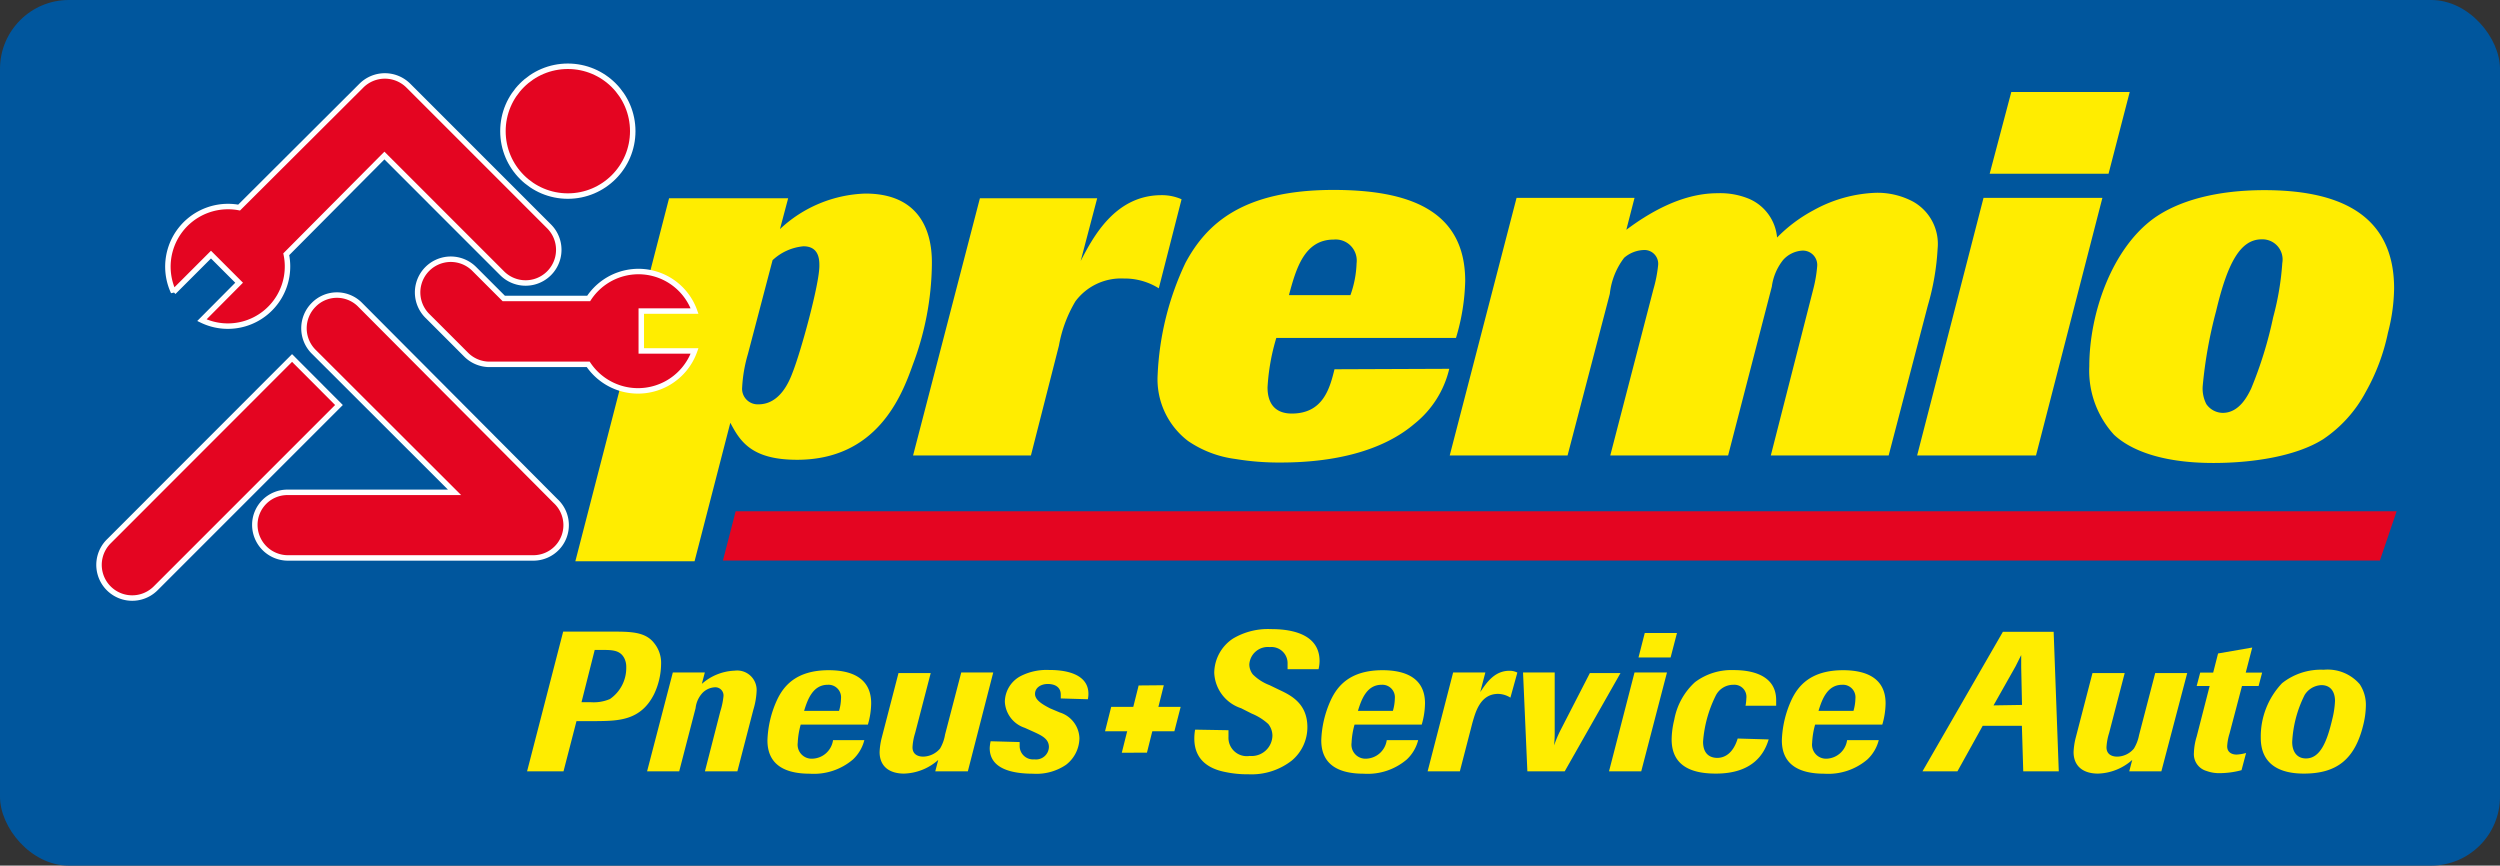
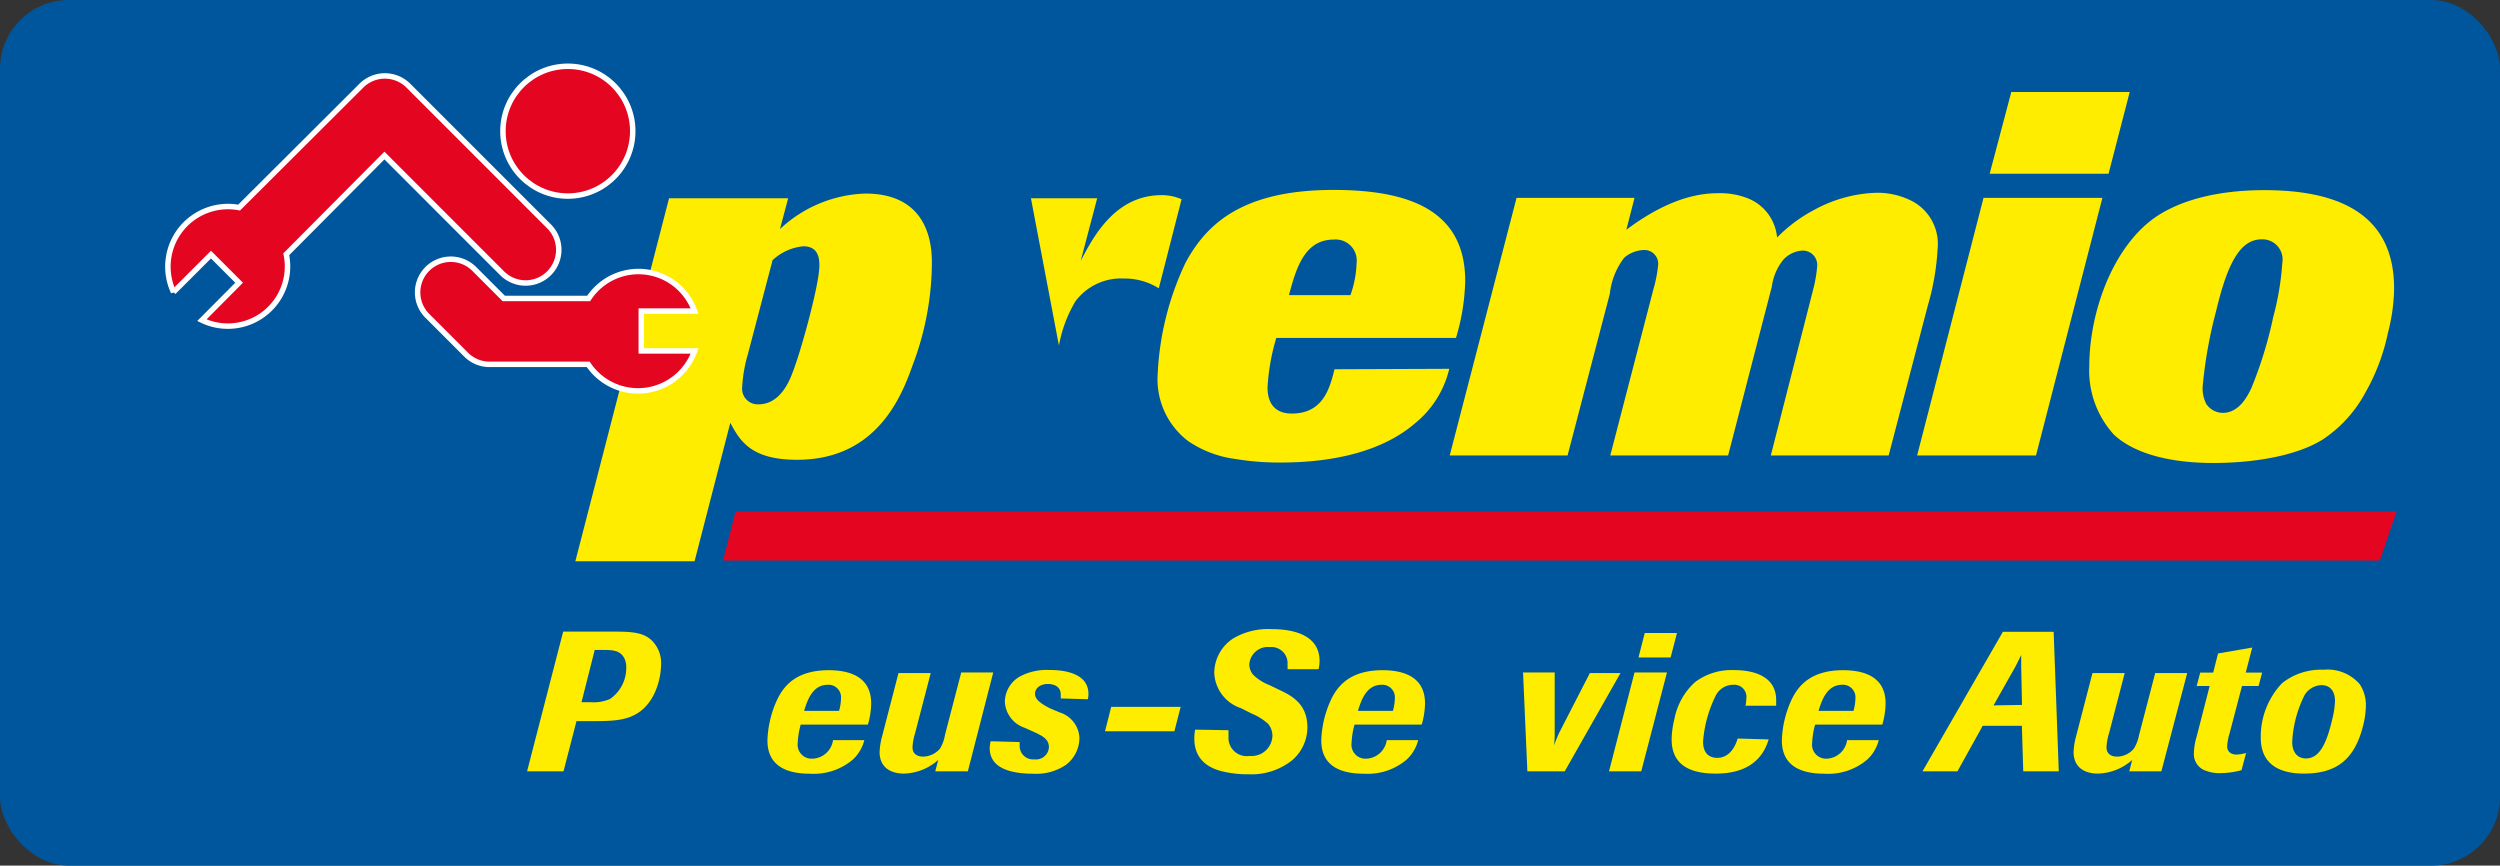
<svg xmlns="http://www.w3.org/2000/svg" viewBox="0 0 219.56 76.02">
  <rect x="0" y="0" width="219.56" height="76.02" fill="#333333" stroke="none" />
  <defs>
    <style>.cls-1{fill:#00569d;}.cls-2{fill:#ffed00;}.cls-3,.cls-4{fill:#e40521;}.cls-4{stroke:#fff;stroke-miterlimit:3.86;stroke-width:0.48px;}</style>
  </defs>
  <title>Element 1</title>
  <g id="Ebene_2" data-name="Ebene 2">
    <g id="Ebene_1-2" data-name="Ebene 1">
      <rect class="cls-1" width="219.56" height="76.02" rx="6.05" ry="6.05" />
      <path class="cls-2" d="M64.14,37.13C65,38.76,66,40.38,70,40.38c7,0,9.18-5.56,10.17-8.36a25.6,25.6,0,0,0,1.67-8.72C81.86,22,81.86,17,76,17a11.47,11.47,0,0,0-7.5,3.12l.72-2.71H58.76L50.53,49.29H61Zm3.71-14.28a4.57,4.57,0,0,1,2.71-1.22c1.4,0,1.4,1.22,1.4,1.72,0,1.63-1.63,7.55-2.35,9.36-.27.72-1.08,2.8-3,2.8A1.37,1.37,0,0,1,65.18,34a12.64,12.64,0,0,1,.5-2.89Z" />
-       <path class="cls-2" d="M93,30.35a11.57,11.57,0,0,1,1.45-3.89,5,5,0,0,1,4.25-2,5.64,5.64,0,0,1,3.07.86l2-7.82a4.28,4.28,0,0,0-1.76-.36c-4.07,0-6,3.66-7.1,5.78l1.45-5.51H86.06L80.19,40H90.54Z" />
+       <path class="cls-2" d="M93,30.35a11.57,11.57,0,0,1,1.45-3.89,5,5,0,0,1,4.25-2,5.64,5.64,0,0,1,3.07.86l2-7.82a4.28,4.28,0,0,0-1.76-.36c-4.07,0-6,3.66-7.1,5.78l1.45-5.51H86.06H90.54Z" />
      <path class="cls-2" d="M117.2,32.43c-.41,1.67-1,3.89-3.75,3.89-1.4,0-2.13-.81-2.13-2.3a18.54,18.54,0,0,1,.77-4.34h15.78a18.68,18.68,0,0,0,.81-5c0-6.29-5.06-8-11.57-8-8,0-11.17,3-13,6.41a25.5,25.5,0,0,0-2.44,9.81,6.81,6.81,0,0,0,2.67,5.83,9.53,9.53,0,0,0,4.16,1.58,23.17,23.17,0,0,0,4,.31c4.66,0,8.9-1,11.71-3.39a8.75,8.75,0,0,0,3.07-4.84Zm-4-6.51c.63-2.35,1.36-4.88,3.94-4.88a1.85,1.85,0,0,1,2,2.08,9.09,9.09,0,0,1-.54,2.8Z" />
      <path class="cls-2" d="M169.31,26.83a21.89,21.89,0,0,0,.86-5A4.25,4.25,0,0,0,168,17.7a6.68,6.68,0,0,0-3.21-.77,12.17,12.17,0,0,0-5.51,1.53,13.11,13.11,0,0,0-3.21,2.4,4.09,4.09,0,0,0-2.44-3.39,6.61,6.61,0,0,0-2.8-.5c-3.25,0-6.19,1.86-8,3.21l.72-2.8H133.19L127.32,40h10.35l3.71-14.19a6.34,6.34,0,0,1,1.26-3.17,2.77,2.77,0,0,1,1.67-.68,1.21,1.21,0,0,1,1.31,1.36,11.76,11.76,0,0,1-.41,2.08L141.42,40h10.35l3.84-14.83a4.74,4.74,0,0,1,1-2.35,2.46,2.46,0,0,1,1.67-.81,1.26,1.26,0,0,1,1.31,1.4,11.82,11.82,0,0,1-.32,1.9L155.52,40h10.35Z" />
      <path class="cls-2" d="M184.64,17.38H174.2L168.37,40h10.44Zm2.4-9.3h-10.4l-1.9,7.18h10.44Z" />
      <path class="cls-2" d="M209.72,29.22a16.06,16.06,0,0,0,.54-3.89c0-6.83-5.33-8.63-11.39-8.63-4.16,0-7.51.9-9.72,2.48-3.67,2.67-5.66,8.32-5.66,13a8.33,8.33,0,0,0,2.17,6c1.4,1.31,4.11,2.48,8.73,2.48,3.3,0,7.18-.54,9.63-2.08a11.47,11.47,0,0,0,3.75-4.16A18,18,0,0,0,209.72,29.22Zm-10.08-1.36a35.67,35.67,0,0,1-1.94,6.28c-.27.54-1,2.12-2.49,2.12a1.78,1.78,0,0,1-1.44-.77,3,3,0,0,1-.32-1.58,39.48,39.48,0,0,1,1.18-6.6c1-4.21,2.12-6.29,4-6.29a1.77,1.77,0,0,1,1.81,2.08A24.47,24.47,0,0,1,199.64,27.86Z" />
      <polygon class="cls-3" points="64.61 44.9 210.48 44.9 209.01 49.23 63.49 49.23 64.61 44.9" />
-       <path class="cls-4" d="M29.77,35.57l-16.1,16.1a2.91,2.91,0,0,1-4.12-4.12l16.1-16.11Z" />
      <path class="cls-4" d="M25.14,22.33a5.24,5.24,0,0,1-7.41,5.79L21,24.83l-2.47-2.47-3.29,3.29A5.28,5.28,0,0,1,21,18.23L31.74,7.52a2.92,2.92,0,0,1,4.12,0L48.22,19.88A2.91,2.91,0,0,1,44.1,24L33.76,13.66Z" />
-       <path class="cls-4" d="M48.79,44a2.88,2.88,0,0,1-1.94,5H25.29a2.91,2.91,0,0,1-2.91-2.91,2.86,2.86,0,0,1,2.91-2.85H39.92L27.55,30.89a2.91,2.91,0,0,1,0-4.12,2.86,2.86,0,0,1,4.08,0Z" />
      <circle class="cls-4" cx="49.87" cy="11.52" r="5.7" />
      <path class="cls-4" d="M42.94,32a2.91,2.91,0,0,1-2-.85l-3.41-3.41a2.91,2.91,0,0,1,4.12-4.12l2.59,2.59,7.46,0A5.23,5.23,0,0,1,61,27.32H56.32v3.5H61A5.27,5.27,0,0,1,51.66,32Z" />
      <path class="cls-2" d="M49.49,67.74H46.29l3.17-12.27h4.2c1.7,0,3,0,3.78,1a2.74,2.74,0,0,1,.62,1.86,6.32,6.32,0,0,1-.62,2.64c-1.16,2.31-3.12,2.34-5,2.36H50.63Zm1.58-6.07h.8a3.63,3.63,0,0,0,1.7-.28A3.31,3.31,0,0,0,55,58.61a1.69,1.69,0,0,0-.16-.78c-.36-.73-1.06-.75-1.93-.75h-.68Z" />
-       <path class="cls-2" d="M64.76,67.74H61.91l1.35-5.26a6.58,6.58,0,0,0,.28-1.34.72.72,0,0,0-.76-.78,1.65,1.65,0,0,0-1.08.49,2.33,2.33,0,0,0-.61,1.34l-1.44,5.55H56.83l2.26-8.68H61.9l-.26,1a4.61,4.61,0,0,1,2.88-1.16,1.71,1.71,0,0,1,1.93,1.77,6.71,6.71,0,0,1-.29,1.67Z" />
      <path class="cls-2" d="M75.91,65a3.51,3.51,0,0,1-1,1.7,5.29,5.29,0,0,1-3.78,1.25c-2.24,0-3.73-.81-3.73-2.93a9.17,9.17,0,0,1,.83-3.52c.57-1.23,1.67-2.64,4.55-2.64,1.7,0,3.73.49,3.73,2.91a6.83,6.83,0,0,1-.29,1.87h-5.9a7,7,0,0,0-.26,1.6,1.23,1.23,0,0,0,1.3,1.39A1.89,1.89,0,0,0,73.16,65Zm-2.22-2.57a4.14,4.14,0,0,0,.17-1.08,1.1,1.1,0,0,0-1.16-1.21c-1.3,0-1.77,1.27-2.08,2.29Z" />
      <path class="cls-2" d="M85,67.74H82.14l.26-1a4.71,4.71,0,0,1-3,1.2c-1.37,0-2.15-.7-2.15-1.89a6,6,0,0,1,.19-1.27l1.47-5.67h2.83l-1.37,5.27a5,5,0,0,0-.23,1.25c0,.64.5.82.94.82a2,2,0,0,0,1.48-.71A3.57,3.57,0,0,0,83,64.51l1.42-5.45h2.81Z" />
      <path class="cls-2" d="M90,63.92a2.54,2.54,0,0,1-1.75-2.29,2.59,2.59,0,0,1,1.46-2.29,5,5,0,0,1,2.41-.5c.62,0,3.47,0,3.47,2.1a2.28,2.28,0,0,1-.05.47l-2.38-.07c0-.1,0-.23,0-.33,0-.78-.68-.94-1.13-.94-.66,0-1.13.36-1.13.87s.56.88,1.32,1.27l.85.36a2.45,2.45,0,0,1,1.73,2.27,3,3,0,0,1-1.18,2.33,4.61,4.61,0,0,1-2.88.78c-1.87,0-3.82-.43-3.82-2.25A3.61,3.61,0,0,1,87,65.1l2.55.07c0,.09,0,.21,0,.31a1.18,1.18,0,0,0,1.3,1.21,1.13,1.13,0,0,0,1.27-1.08c0-.71-.61-1-1.3-1.32Z" />
      <path class="cls-2" d="M180.81,67.74h-3.12l-.12-4h-3.44l-2.22,4h-3.07l7.06-12.25h4.46Zm-3.23-5.83-.07-3.3c0-.47,0-.56,0-1.08-.22.45-.31.61-.5,1l-1.93,3.42Z" />
      <path class="cls-2" d="M189.82,67.74H187l.26-1a4.71,4.71,0,0,1-3,1.2c-1.37,0-2.15-.7-2.15-1.89a6.07,6.07,0,0,1,.19-1.27l1.47-5.67h2.83l-1.37,5.27a5,5,0,0,0-.23,1.25c0,.64.5.82.94.82a1.94,1.94,0,0,0,1.47-.71,3.55,3.55,0,0,0,.45-1.18l1.42-5.45h2.81Z" />
      <path class="cls-2" d="M195.81,64.41a4.58,4.58,0,0,0-.21,1.13c0,.55.43.73.83.73a3.84,3.84,0,0,0,.83-.14l-.4,1.51a7.37,7.37,0,0,1-1.86.26,3.19,3.19,0,0,1-1.21-.19,1.53,1.53,0,0,1-1.11-1.61,5.33,5.33,0,0,1,.24-1.41l1.14-4.44h-1.14l.31-1.18h1.14l.43-1.68,3-.52-.57,2.2h1.44l-.31,1.18H196.9Z" />
      <path class="cls-2" d="M202.33,67.94c-2.27,0-3.78-.92-3.78-3.14A6.81,6.81,0,0,1,200.42,60a5.5,5.5,0,0,1,3.66-1.18,3.72,3.72,0,0,1,3.16,1.27,3.27,3.27,0,0,1,.54,1.91,7.53,7.53,0,0,1-.19,1.51C206.86,66.68,205.24,67.94,202.33,67.94Zm2.74-6.38c0-.71-.31-1.39-1.2-1.39a1.82,1.82,0,0,0-1.47.87,10.31,10.31,0,0,0-1.09,4.13c0,.82.4,1.44,1.21,1.44,1.27,0,1.86-1.53,2.31-3.45A8,8,0,0,0,205.07,61.56Z" />
      <path class="cls-2" d="M109,62.2a3.42,3.42,0,0,1-2.36-3.12,3.65,3.65,0,0,1,1.65-3,6,6,0,0,1,3.33-.83c1.28,0,4.27.19,4.27,2.81a3.21,3.21,0,0,1-.09.71h-2.72c0-.17,0-.31,0-.47a1.42,1.42,0,0,0-1.56-1.47,1.63,1.63,0,0,0-1.8,1.53,1.44,1.44,0,0,0,.31.87,4.16,4.16,0,0,0,1.46.94l.87.42c1,.47,2.46,1.18,2.46,3.28a3.82,3.82,0,0,1-1.35,2.91A5.73,5.73,0,0,1,109.65,68a9.29,9.29,0,0,1-2-.19c-1.16-.22-2.76-.85-2.76-2.95a4.43,4.43,0,0,1,.07-.78l2.93.05c0,.24,0,.42,0,.59a1.61,1.61,0,0,0,1.86,1.67,1.83,1.83,0,0,0,2-1.8,1.68,1.68,0,0,0-.36-1,4.89,4.89,0,0,0-1.46-.92Z" />
      <path class="cls-2" d="M124.55,65a3.5,3.5,0,0,1-1,1.7,5.29,5.29,0,0,1-3.78,1.25c-2.24,0-3.73-.81-3.73-2.93a9.18,9.18,0,0,1,.83-3.52c.57-1.23,1.67-2.64,4.55-2.64,1.7,0,3.73.49,3.73,2.91a6.85,6.85,0,0,1-.29,1.87h-5.9a7,7,0,0,0-.26,1.6,1.23,1.23,0,0,0,1.3,1.39A1.89,1.89,0,0,0,121.79,65Zm-2.22-2.57a4.16,4.16,0,0,0,.17-1.08,1.1,1.1,0,0,0-1.16-1.21c-1.3,0-1.77,1.27-2.08,2.29Z" />
-       <path class="cls-2" d="M128.21,67.74h-2.83l2.24-8.68h2.83L130,60.78c.56-.83,1.25-1.87,2.57-1.87a1.47,1.47,0,0,1,.69.16l-.61,2.2a2.07,2.07,0,0,0-1.08-.33c-1.6,0-2,1.67-2.26,2.55Z" />
      <path class="cls-2" d="M137.42,67.74h-3.28l-.38-8.68h2.78v5.15c0,.5,0,.62-.05,1.25a10.1,10.1,0,0,1,.57-1.35l2.57-5h2.69Z" />
      <path class="cls-2" d="M144.14,67.74h-2.83l2.24-8.68h2.85Zm2.58-10H143.9l.55-2.15h2.83Z" />
      <path class="cls-2" d="M155.33,64.94c-.38,1.28-1.41,3-4.63,3-1.7,0-3.89-.4-3.89-3a7.61,7.61,0,0,1,.23-1.73,5.88,5.88,0,0,1,1.82-3.3,5.32,5.32,0,0,1,3.38-1.06c.82,0,3.75.07,3.75,2.64,0,.17,0,.28,0,.49h-2.69a4.21,4.21,0,0,0,.07-.64,1.06,1.06,0,0,0-1.13-1.2,1.72,1.72,0,0,0-1.58,1,10.83,10.83,0,0,0-1.09,4c0,1.09.62,1.42,1.25,1.42s1.39-.38,1.79-1.7Z" />
      <path class="cls-2" d="M165,65a3.5,3.5,0,0,1-1,1.7,5.29,5.29,0,0,1-3.78,1.25c-2.24,0-3.73-.81-3.73-2.93a9.18,9.18,0,0,1,.83-3.52c.57-1.23,1.67-2.64,4.55-2.64,1.7,0,3.73.49,3.73,2.91a6.85,6.85,0,0,1-.29,1.87h-5.9a7,7,0,0,0-.26,1.6,1.23,1.23,0,0,0,1.3,1.39A1.89,1.89,0,0,0,162.22,65Zm-2.22-2.57a4.16,4.16,0,0,0,.17-1.08,1.1,1.1,0,0,0-1.16-1.21c-1.3,0-1.77,1.27-2.08,2.29Z" />
      <polygon class="cls-2" points="103.69 62.08 97.59 62.08 97.05 64.22 103.14 64.22 103.69 62.08" />
-       <polygon class="cls-2" points="102.21 60.18 100.73 66.1 98.52 66.11 100 60.2 102.21 60.18" />
    </g>
  </g>
</svg>